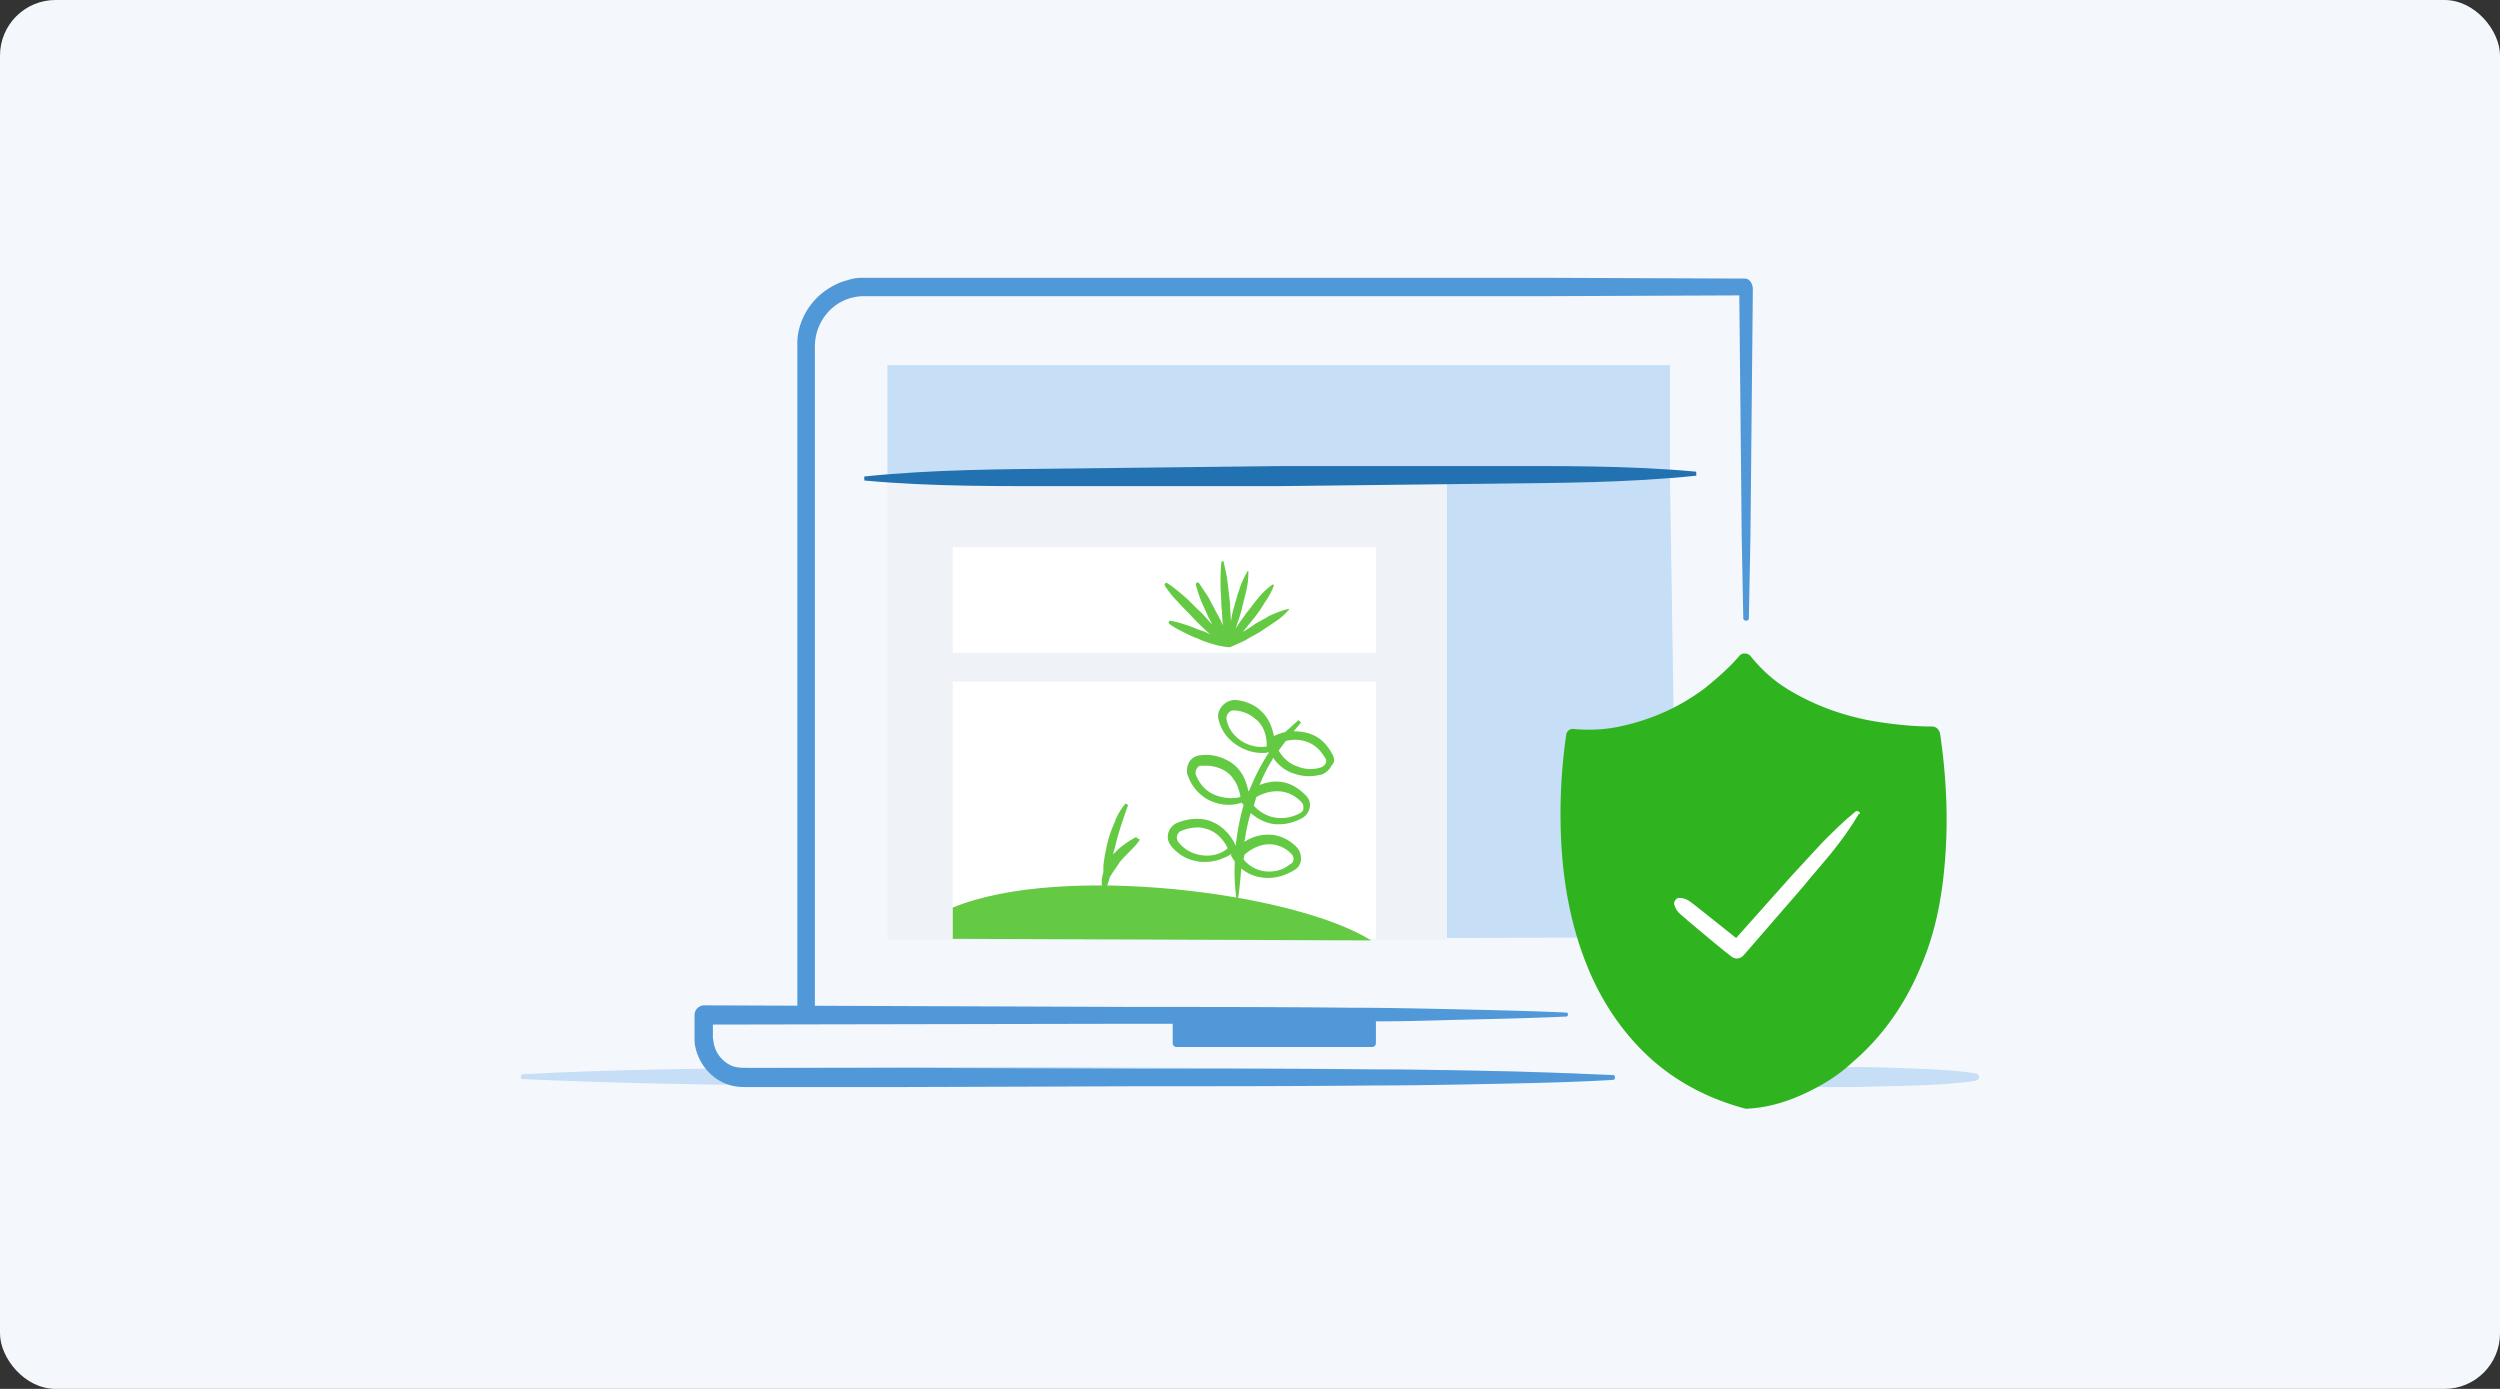
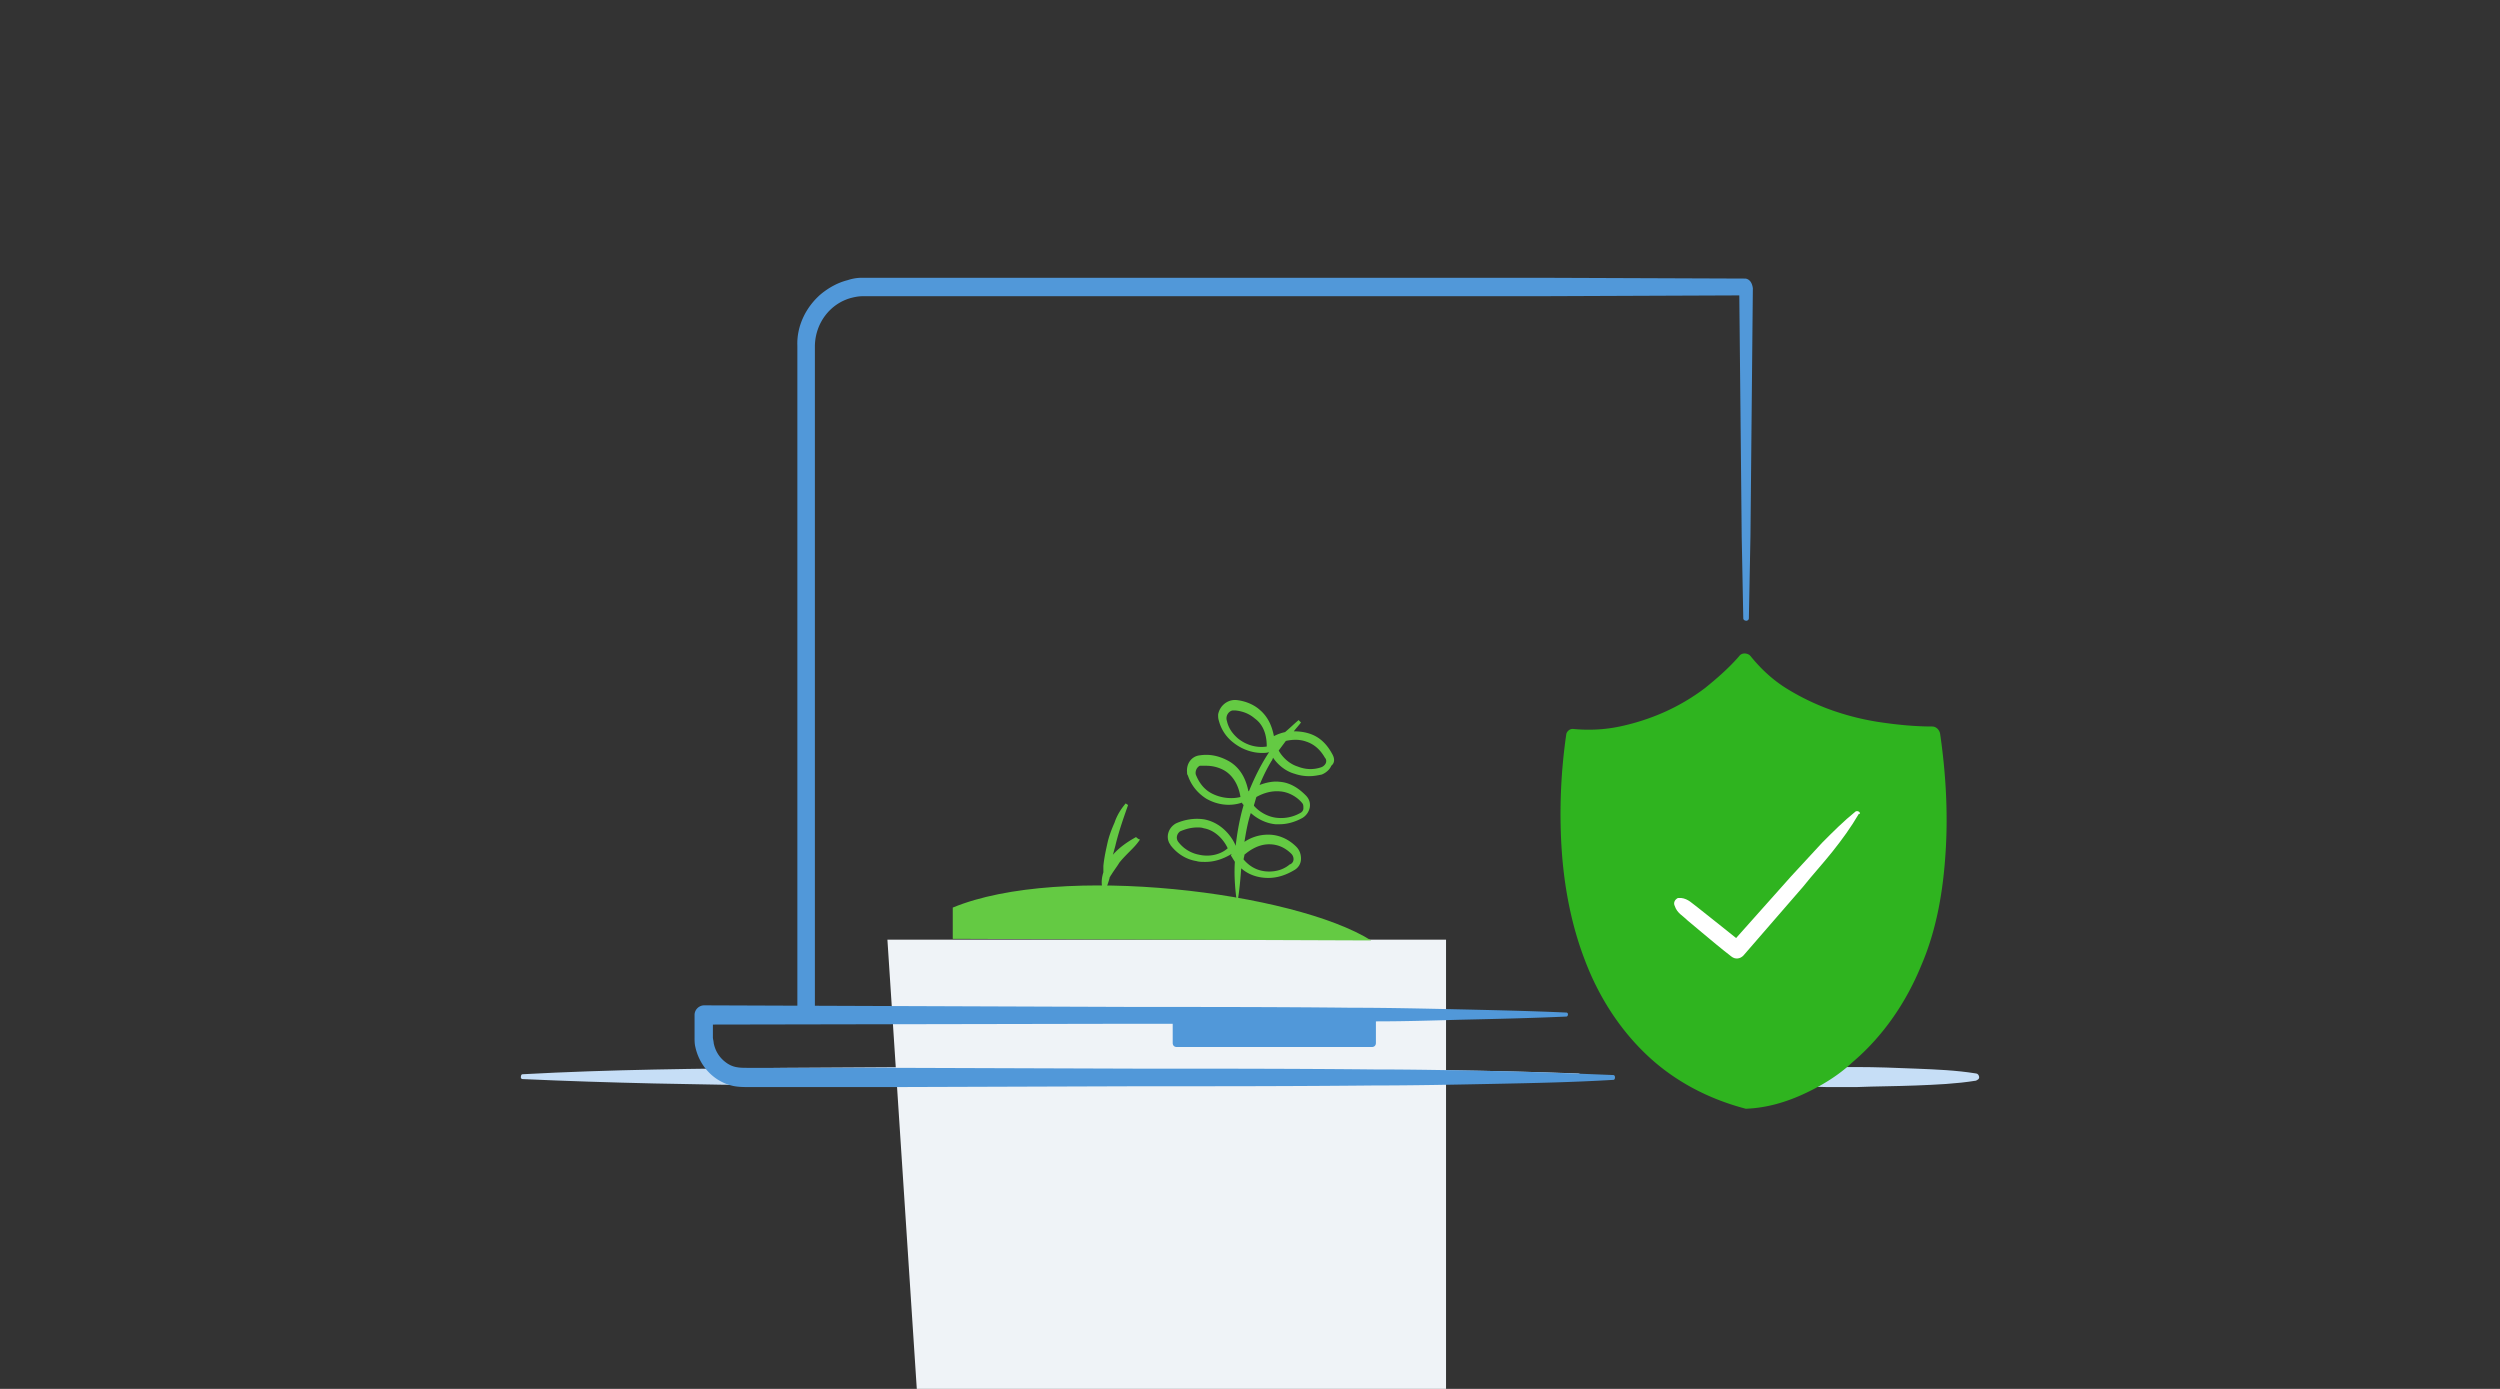
<svg xmlns="http://www.w3.org/2000/svg" width="360" height="200" fill="none">
  <rect width="100%" height="100%" fill="#333333" stroke="none" />
-   <rect width="360" height="200" rx="8" fill="#F4F8FD" />
  <path d="M75.23 154.692c12.623-.692 25.36-.807 37.983-.923l19.049-.115h19.049l37.984.231c12.623.115 25.361.23 37.984.692.229 0 .459.231.459.461 0 .231-.23.462-.459.462-12.623.462-25.361.577-37.984.692l-37.984.231h-19.049l-19.049-.115c-12.623-.116-25.36-.347-37.983-.923-.115 0-.23-.116-.23-.231 0-.346.115-.462.23-.462zm174.999 0c2.869-.577 5.738-.807 8.607-.923l4.246-.115h4.246c2.869 0 5.738.115 8.606.231 2.869.115 5.738.23 8.607.692.229 0 .459.231.459.577 0 .231-.23.346-.459.461-2.869.462-5.738.577-8.607.693-2.868.115-5.737.115-8.606.23h-4.246l-4.246-.115c-2.869-.115-5.738-.346-8.607-.923-.114 0-.229-.115-.229-.231 0-.461.115-.577.229-.577z" fill="#C6DEF6" />
-   <path d="M127.787 135.308V68.615h80.442v66.693h-76.081" fill="#EFF3F7" />
-   <path d="M240.475 68.846l1.033 66.116-33.164.115v-66.23h32.131zM127.787 68.27V52.576h112.688v15.577H133.984" fill="#C6DEF6" />
-   <path d="M192.508 135.192h-55.311V98.154h60.934v37.038h-5.623zM198.131 94h-60.934V78.769h60.934v15.23z" fill="#fff" />
-   <path d="M185.164 87.77c-.803.23-1.607.576-2.41.922-.688.462-1.492.808-2.18 1.27-.459.346-1.033.692-1.607 1.038.459-.577 1.033-1.27 1.492-1.846.574-.692 1.148-1.5 1.607-2.308.573-.808 1.032-1.615 1.377-2.538 0-.116 0-.116-.115-.116h-.115a11.21 11.21 0 00-2.065 1.962c-.574.692-1.148 1.5-1.722 2.192-.459.692-1.033 1.385-1.492 2.192.23-.807.574-1.615.804-2.538l.688-2.77c.23-.922.344-1.845.344-2.884v-.115h-.114c-.459.807-.918 1.73-1.148 2.538-.344.923-.574 1.846-.803 2.654-.23.692-.344 1.385-.459 2.077 0-.808-.115-1.73-.115-2.538-.115-1.039-.229-1.962-.344-3-.115-1.039-.344-1.962-.574-3 0-.116-.115-.231-.229-.116-.115 0-.115.115-.115.23-.115 1.04-.115 2.078-.115 3 0 1.04.115 1.962.115 3 .115 1.04.115 1.962.229 3a13.657 13.657 0 00-.918-1.845c-.344-.693-.803-1.5-1.147-2.193l-1.377-2.076c-.115-.116-.23-.116-.345 0-.114 0-.114.115-.114.23.229.808.459 1.616.803 2.423.344.808.689 1.5 1.033 2.308.229.346.344.692.574 1.038-.574-.576-1.148-1.269-1.722-1.846-.803-.692-1.492-1.5-2.295-2.192-.803-.692-1.606-1.385-2.524-1.962-.115-.115-.23 0-.345.116v.23c.574.924 1.263 1.731 1.951 2.424.689.807 1.492 1.5 2.18 2.307.689.693 1.492 1.5 2.296 2.193l.114.115c-.459-.23-.918-.461-1.377-.577-.688-.23-1.377-.577-2.18-.808-.689-.23-1.492-.461-2.18-.576-.115 0-.23.115-.23.23 0 .116 0 .116.115.231.574.462 1.262.808 1.951 1.154.688.346 1.377.692 2.065.923.689.346 1.377.577 2.181.808.688.23 1.377.346 2.18.461h.344c.803-.346 1.607-.692 2.295-1.038.689-.462 1.492-.808 2.181-1.27l2.065-1.384a9.153 9.153 0 001.951-1.73v-.116c-.344.115-.459.115-.459.115z" fill="#64CA43" />
-   <path d="M244.262 68.5c-9.983 1.038-19.967 1.038-29.951 1.154l-29.95.346H154.41c-9.984 0-19.967.115-29.951-.808v-.576c9.984-1.039 19.967-1.039 29.951-1.154l29.951-.347h29.95c9.984 0 19.968-.115 29.951.808v.577z" fill="#2271B1" />
+   <path d="M127.787 135.308h80.442v66.693h-76.081" fill="#EFF3F7" />
  <path d="M163.59 120.538c-1.262.693-2.41 1.5-3.328 2.539l.345-1.269c.459-1.962 1.147-3.923 1.836-5.885l-.345-.231c-.688.808-1.262 1.731-1.606 2.769-.459 1.039-.803 1.962-1.033 3-.229 1.039-.459 2.077-.574 3.231v.923c-.229.693-.344 1.616-.115 2.308h.23l.115-.115v.115h.229c.115-.577.345-1.038.459-1.615.115-.116.115-.231.23-.347.344-.576.803-1.153 1.147-1.73.459-.577.918-1.039 1.492-1.616.574-.577 1.033-1.038 1.492-1.73-.23 0-.574-.347-.574-.347zm28.23-12c-.574-1.038-1.492-2.307-3.213-2.884-.689-.231-1.492-.346-2.296-.346.345-.462.689-.808 1.033-1.27l-.344-.346c-.689.577-1.262 1.154-1.951 1.731a6.578 6.578 0 00-1.606.577c-.23-1.154-.689-2.654-2.066-3.808-.918-.807-2.18-1.269-3.328-1.384-1.262-.116-2.41.807-2.639 2.077 0 .346 0 .576.115.923a5.772 5.772 0 002.065 3.115c1.148.923 2.64 1.5 4.131 1.5.345 0 .689 0 1.033-.115-1.147 1.73-2.065 3.577-2.869 5.538l-.115.115c-.229-1.153-.803-3.23-2.868-4.384-1.263-.692-2.64-1.039-4.132-.808-1.147.116-1.95 1.154-1.836 2.423 0 .116 0 .346.115.462.459 1.384 1.377 2.538 2.64 3.346 1.606.923 3.442 1.154 5.163.577 0 .115.115.231.23.346-.574 1.962-.918 3.923-1.148 5.885-.229-.693-1.606-3.231-4.475-3.808-1.377-.231-2.869 0-4.131.577-1.033.577-1.492 1.846-.918 2.884.115.116.115.231.229.347.918 1.153 2.181 1.961 3.672 2.192.345.115.804.115 1.263.115 1.377 0 2.639-.461 3.787-1.154l-.115.231.229.346c.115.231.23.347.345.577-.115 1.731 0 3.577.229 5.308h.23c.229-1.5.344-2.885.459-4.385 1.032.923 2.41 1.385 3.901 1.385 1.377 0 2.64-.462 3.787-1.154.574-.346.918-.923.918-1.615 0-.693-.229-1.269-.688-1.731-.804-.808-2.181-1.731-4.017-1.731a6.043 6.043 0 00-3.442 1.039c.229-1.385.459-2.77.918-4.154 1.033.923 2.295 1.5 3.557 1.615h.574c1.147 0 2.295-.346 3.328-.923a2.266 2.266 0 001.033-1.5c.114-.692-.115-1.269-.574-1.731-.803-.807-2.066-1.846-3.787-1.961-.918-.116-1.951.115-2.869.461a24.37 24.37 0 011.721-3.461c.115-.116.115-.231.23-.462.688 1.039 1.836 1.962 3.098 2.308a6.462 6.462 0 002.066.346c.688 0 1.262-.115 1.836-.231.574-.23 1.147-.692 1.377-1.269.574-.461.459-1.154.115-1.731zm-17.443 5.654c-1.033-.577-1.721-1.5-2.18-2.654-.115-.461.114-1.038.573-1.269h.919c.918 0 1.836.231 2.639.692 1.721 1.039 2.18 3 2.295 3.808-1.377.346-2.984.116-4.246-.577zm-1.721 8.885a4.888 4.888 0 01-2.984-1.846c-.344-.462-.229-1.039.115-1.385l.115-.115c.803-.346 1.606-.577 2.524-.577.344 0 .574 0 .918.115 1.951.346 3.099 2.077 3.443 2.885-1.033.923-2.639 1.269-4.131.923zm10.098-1.5c1.492 0 2.525.692 3.213 1.384.344.347.459 1.039 0 1.385 0 0-.115.115-.229.115-.804.693-1.836 1.039-2.984 1.039-1.836 0-2.984-.923-3.672-1.731 0-.231.115-.461.115-.692.688-.577 1.951-1.5 3.557-1.5zm1.607-7.616c1.377.116 2.524.924 3.098 1.616.23.231.23.461.23.808 0 .346-.23.576-.459.692a5.62 5.62 0 01-3.328.692c-1.263-.115-2.525-.808-3.328-1.731v-.115c.115-.346.229-.808.344-1.154 1.033-.577 2.18-.923 3.443-.808zm-1.951-6.461c-1.492.231-2.984-.231-4.131-1.154-.804-.692-1.377-1.5-1.607-2.538-.229-.693.23-1.385.803-1.5h.459c1.033.115 1.951.461 2.755 1.153 1.606 1.154 1.721 3.116 1.721 4.039zm8.492 2.423a1.178 1.178 0 01-.689.577c-1.033.346-2.18.346-3.328-.115-1.147-.347-2.18-1.27-2.754-2.308l1.033-1.385c1.033-.231 2.065-.231 2.984.116 1.377.461 2.18 1.5 2.639 2.307.229.231.229.577.115.808z" fill="#64CA43" />
  <path d="M279.377 105.654c-.115-.577-.574-1.038-1.147-1.038-2.41 0-4.82-.231-7.23-.577a37.63 37.63 0 01-7.115-1.731 34.063 34.063 0 01-6.541-3.116c-2.065-1.269-3.787-2.884-5.278-4.73l-.115-.116c-.459-.346-1.148-.346-1.492.116-1.377 1.615-3.213 3.23-4.934 4.615a30.046 30.046 0 01-5.853 3.462 32.16 32.16 0 01-6.426 2.077c-2.18.461-4.476.577-6.771.346-.459 0-.803.346-.918.692a79.543 79.543 0 00-.688 16.5c.344 5.423 1.377 10.962 3.328 16.039 1.951 5.192 4.934 9.923 8.951 13.73 4.016 3.808 8.95 6.346 14.229 7.731h.115c2.869-.115 5.623-.923 8.147-2.077 2.525-1.154 5.05-2.654 7.115-4.615 4.361-3.693 7.689-8.539 9.869-13.846 2.295-5.308 3.213-10.962 3.557-16.616.345-5.654 0-11.307-.803-16.846z" fill="#2FB41F" />
  <path d="M267.787 116.962c-.115-.116-.344-.231-.574-.116-1.721 1.385-3.328 3-4.82 4.5l-4.475 4.846c-2.639 3-5.279 5.885-7.918 8.885-1.148-.923-2.18-1.731-3.328-2.654l-2.18-1.731c-.804-.577-1.377-1.269-2.41-1.384h-.459c-.459.23-.689.692-.459 1.154.344 1.038 1.147 1.384 1.836 2.076l2.066 1.731c1.377 1.154 2.754 2.308 4.245 3.462.574.461 1.263.346 1.722-.116 2.869-3.346 5.737-6.577 8.606-9.923 1.377-1.73 2.869-3.346 4.246-5.077 1.377-1.73 2.64-3.461 3.787-5.423.23.116.115-.115.115-.23z" fill="#fff" />
  <path d="M232.328 154.808c-5.738-.231-11.476-.462-17.213-.577-5.738-.116-11.476-.231-17.213-.231-11.476-.115-22.836-.115-34.312-.115l-34.311-.116H107.82c-.804 0-1.263 0-1.836-.115-.574-.116-1.033-.346-1.492-.692-.918-.693-1.492-1.616-1.722-2.77 0-.23-.114-.577-.114-.807v-1.847l60.705-.115h5.508v2.769c0 .346.229.577.574.577h28.114c.345 0 .574-.231.574-.577v-3.115c4.016 0 7.918-.115 11.935-.231 5.163-.115 10.327-.231 15.491-.461.115 0 .23-.116.23-.347a.247.247 0 00-.23-.23c-5.164-.231-10.328-.346-15.491-.462-5.164-.115-10.328-.231-15.492-.231C184.246 145 173.918 145 163.59 145l-62.197-.231c-.688 0-1.377.577-1.377 1.385v3.231c0 .461 0 .923.115 1.384.574 2.654 2.525 4.846 5.164 5.539.803.23 1.836.23 2.525.23h21.459l34.311-.115c11.476 0 22.836 0 34.312-.115 5.737 0 11.475-.116 17.213-.231 5.737-.115 11.475-.231 17.213-.577.115 0 .229-.115.229-.346 0-.231-.114-.346-.229-.346zm19.049-114.693L221.77 40h-97.655c-.689 0-1.377.115-2.066.346-1.377.346-2.639 1.039-3.787 1.962-2.18 1.846-3.557 4.615-3.442 7.5V145h2.524V49.923c0-3.346 2.181-6.23 5.279-7.038.459-.116 1.033-.231 1.606-.231h97.656l28.574-.116.229 22.731.115 11.885.23 11.885c0 .23.229.346.459.346.115 0 .344-.116.344-.347l.23-11.884.114-11.885.23-23.769c-.115-.808-.459-1.27-1.033-1.385z" fill="#5198D9" />
  <path d="M137.197 130.692c15.606-6.461 49.229-2.192 60.246 4.731l-60.246-.231v-4.5z" fill="#64CA43" />
</svg>